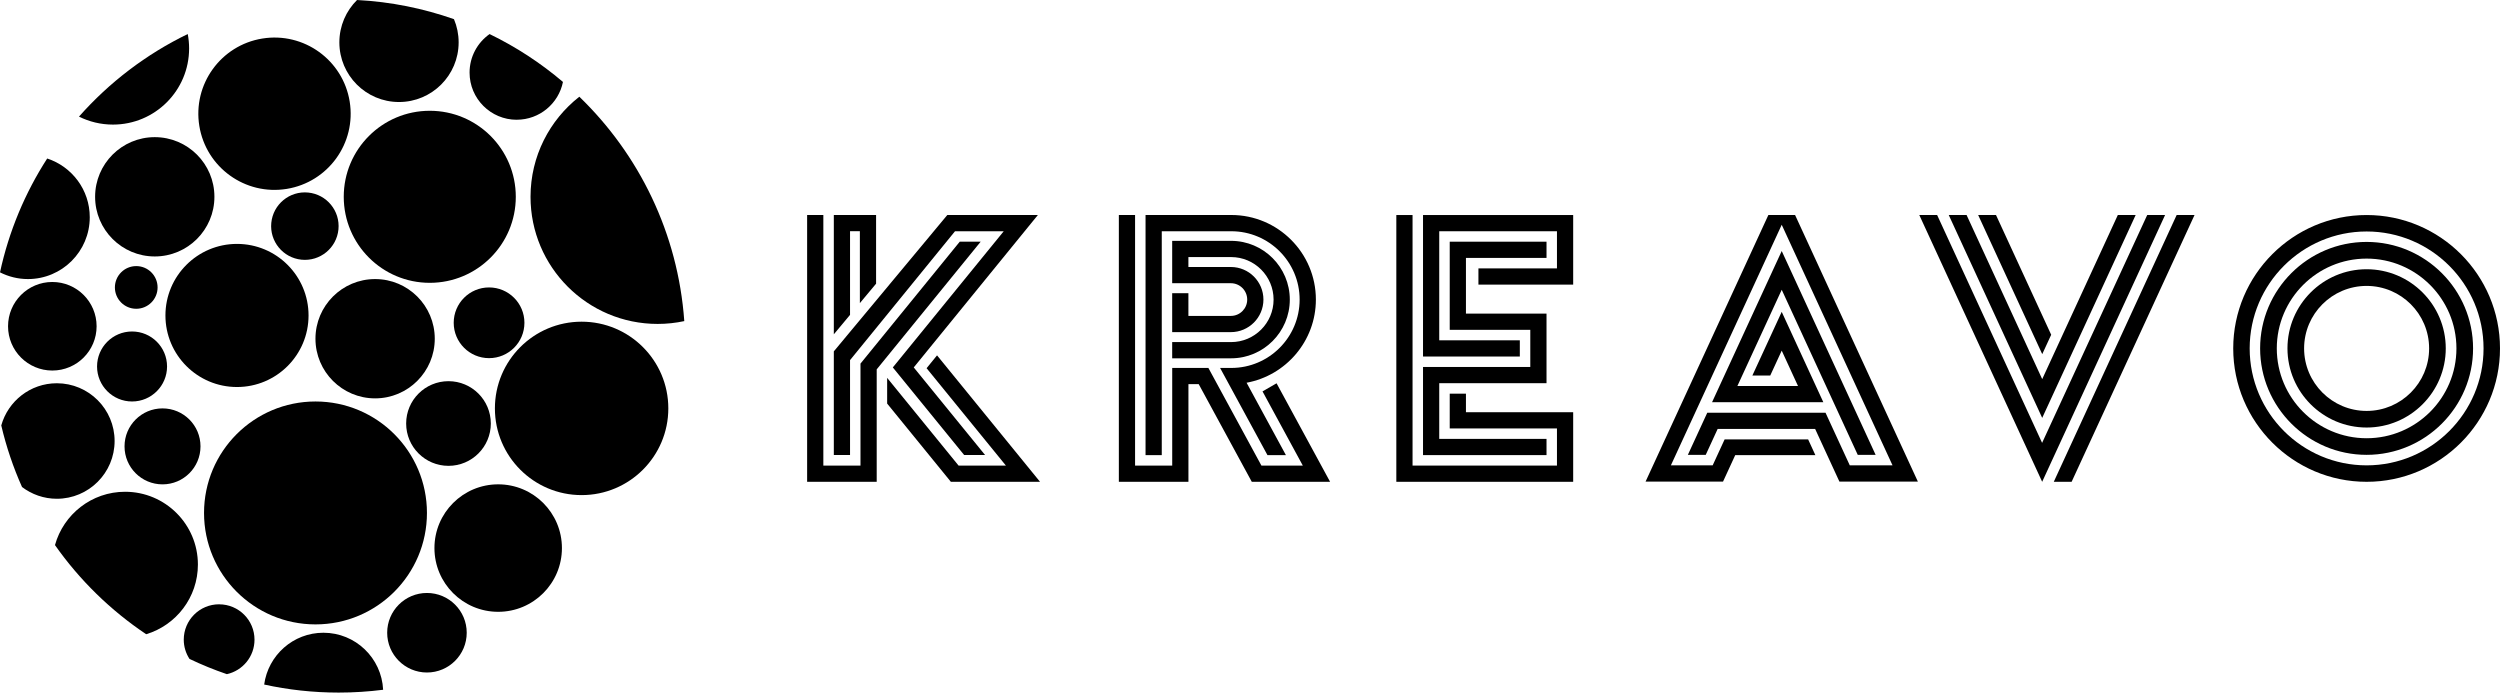
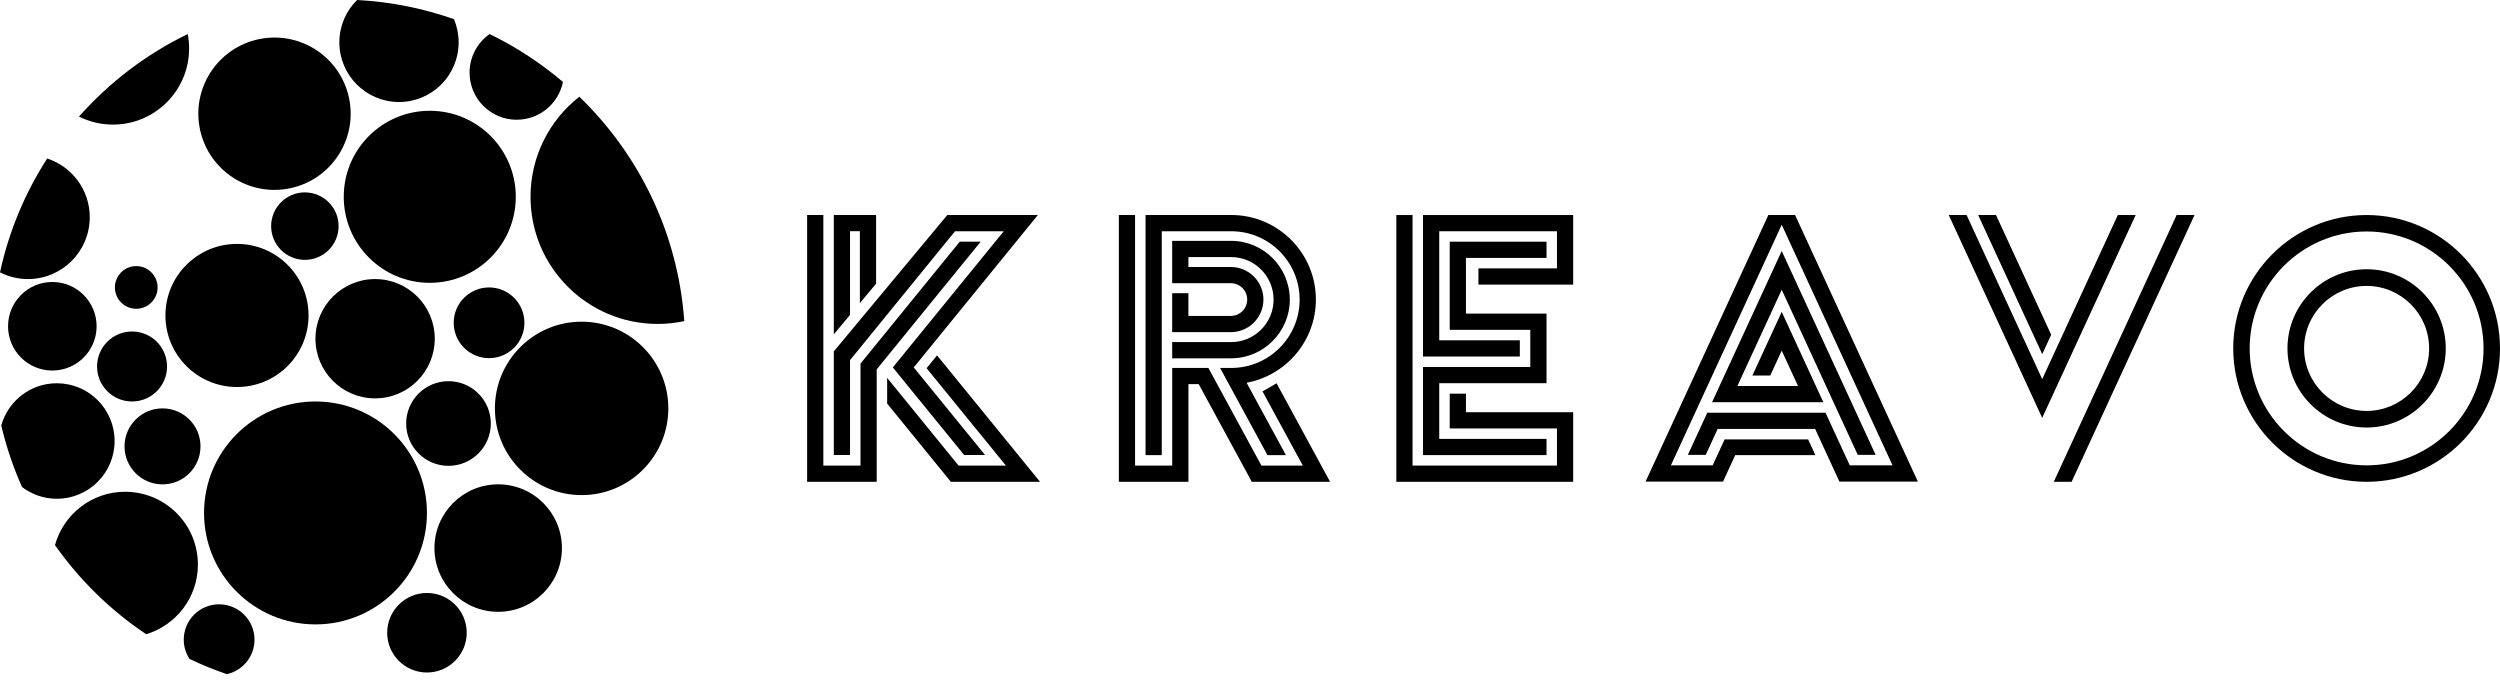
<svg xmlns="http://www.w3.org/2000/svg" viewBox="0 0 770.7 213.51" data-name="Ebene 2" id="Ebene_2">
  <defs>
    <style>
      .cls-1 {
        stroke-width: 0px;
      }
    </style>
  </defs>
  <g data-name="Ebene 1" id="Ebene_1-2">
    <g>
      <path d="M358.14,71.29h21.44c11.62,0,21.07,9.45,21.07,21.07s-9.45,21.07-21.07,21.07h-3.45l14.6,26.87h5.69l-12.12-22.31c12.13-2.23,21.36-12.87,21.36-25.64,0-14.38-11.7-26.07-26.07-26.07h-26.44v74.02h5v-69.02Z" class="cls-1" />
      <polygon points="262.05 111.02 294.41 71.29 309.43 71.29 275.24 113.27 297.22 140.26 303.67 140.26 281.69 113.27 319.95 66.29 292.03 66.29 257.05 108.32 257.05 140.26 262.05 140.26 262.05 111.02" class="cls-1" />
      <path d="M379.52,79.25c7.23,0,13.1,5.88,13.1,13.11s-5.88,13.1-13.1,13.1h-18.16v5h18.16c9.98,0,18.1-8.12,18.1-18.1s-8.12-18.11-18.1-18.11h-18.16v13.06h18.09c2.78,0,5.04,2.26,5.04,5.04s-2.26,5.04-5.04,5.04h-13.09v-7.01h-5v12.01h18.09c5.54,0,10.04-4.5,10.04-10.04s-4.5-10.04-10.04-10.04h-13.09v-3.06h13.16Z" class="cls-1" />
      <polygon points="476.76 140.3 476.76 135.3 443.69 135.3 443.69 118.13 476.76 118.13 476.76 96.68 451.92 96.68 451.92 79.51 476.76 79.51 476.76 74.51 446.92 74.51 446.92 101.68 471.76 101.68 471.76 113.13 438.69 113.13 438.69 140.3 476.76 140.3" class="cls-1" />
      <polygon points="438.69 66.29 438.69 109.91 468.53 109.91 468.53 104.91 443.69 104.91 443.69 71.29 479.98 71.29 479.98 82.74 455.77 82.74 455.77 87.74 484.98 87.74 484.98 66.29 438.69 66.29" class="cls-1" />
      <path d="M729.58,83c-13.45,0-24.4,10.95-24.4,24.4s10.95,24.4,24.4,24.4,24.4-10.95,24.4-24.4-10.95-24.4-24.4-24.4ZM729.58,126.68c-10.62,0-19.27-8.64-19.27-19.27s8.64-19.27,19.27-19.27,19.27,8.64,19.27,19.27-8.64,19.27-19.27,19.27Z" class="cls-1" />
-       <path d="M729.58,74.58c-18.1,0-32.83,14.73-32.83,32.82s14.73,32.82,32.83,32.82,32.82-14.73,32.82-32.82-14.73-32.82-32.82-32.82ZM729.58,135.1c-15.27,0-27.69-12.42-27.69-27.69s12.42-27.69,27.69-27.69,27.69,12.42,27.69,27.69-12.42,27.69-27.69,27.69Z" class="cls-1" />
      <path d="M729.58,66.29c-22.67,0-41.12,18.45-41.12,41.12s18.45,41.12,41.12,41.12,41.12-18.45,41.12-41.12-18.45-41.12-41.12-41.12ZM729.58,143.46c-19.88,0-36.05-16.17-36.05-36.05s16.17-36.05,36.05-36.05,36.05,16.17,36.05,36.05-16.17,36.05-36.05,36.05Z" class="cls-1" />
      <circle r="22.06" cy="97.25" cx="73.06" class="cls-1" />
      <circle r="19.65" cy="168.96" cx="153.58" class="cls-1" />
-       <path d="M99.71,195.06c-9.35,0-17.05,6.96-18.27,15.97,7.39,1.62,15.07,2.48,22.95,2.48,4.65,0,9.23-.3,13.72-.87-.46-9.78-8.51-17.58-18.41-17.58Z" class="cls-1" />
+       <path d="M99.71,195.06Z" class="cls-1" />
      <path d="M38.57,151.6c-10.31,0-19,6.96-21.62,16.44,7.59,10.8,17.14,20.13,28.12,27.48,9.22-2.79,15.94-11.35,15.94-21.48,0-12.39-10.05-22.44-22.44-22.44Z" class="cls-1" />
      <circle r="18.39" cy="104.42" cx="115.64" class="cls-1" />
      <path d="M123,31.45c10.15,0,18.39-8.23,18.39-18.39,0-2.53-.51-4.95-1.44-7.15-9.43-3.32-19.46-5.37-29.88-5.91-3.36,3.33-5.45,7.95-5.45,13.06,0,10.15,8.23,18.39,18.39,18.39Z" class="cls-1" />
-       <circle r="18.39" cy="60.67" cx="47.71" class="cls-1" />
      <path d="M179.3,99.17c-14.76,0-26.73,11.97-26.73,26.73s11.97,26.73,26.73,26.73,26.73-11.97,26.73-26.73-11.97-26.73-26.73-26.73Z" class="cls-1" />
      <circle r="34.36" cy="158.13" cx="97.26" class="cls-1" />
      <circle r="26.52" cy="60.67" cx="132.49" class="cls-1" />
      <path d="M178.59,29.82c-9.15,7.17-15.04,18.32-15.04,30.85,0,21.65,17.55,39.19,39.19,39.19,2.82,0,5.56-.3,8.21-.87-1.93-27.1-13.96-51.41-32.36-69.18Z" class="cls-1" />
      <circle transform="translate(-4.52 14.01) rotate(-9.22)" r="23.48" cy="35.06" cx="84.62" class="cls-1" />
      <path d="M58.3,14.93c0-1.52-.15-3-.42-4.44-12.81,6.21-24.2,14.91-33.53,25.46,3.15,1.57,6.71,2.46,10.47,2.46,12.97,0,23.48-10.51,23.48-23.48Z" class="cls-1" />
      <path d="M35.33,135.96c0-9.83-7.97-17.81-17.81-17.81-8.17,0-15.03,5.5-17.13,13,1.54,6.59,3.7,12.94,6.4,18.99,2.99,2.26,6.7,3.62,10.73,3.62,9.83,0,17.81-7.97,17.81-17.81Z" class="cls-1" />
      <path d="M50.1,149.32c6.47,0,11.71-5.24,11.71-11.71s-5.24-11.71-11.71-11.71-11.71,5.24-11.71,11.71,5.24,11.71,11.71,11.71Z" class="cls-1" />
      <path d="M29.92,112.98c0,5.96,4.83,10.79,10.79,10.79s10.79-4.83,10.79-10.79-4.83-10.79-10.79-10.79-10.79,4.83-10.79,10.79Z" class="cls-1" />
      <path d="M159.3,36.91c7.04,0,12.91-5.01,14.25-11.65-6.85-5.82-14.44-10.8-22.62-14.76-3.73,2.63-6.17,6.97-6.17,11.88,0,8.03,6.51,14.54,14.54,14.54Z" class="cls-1" />
      <path d="M16.13,86.93c-7.54,0-13.65,6.11-13.65,13.65s6.11,13.65,13.65,13.65,13.65-6.11,13.65-13.65-6.11-13.65-13.65-13.65Z" class="cls-1" />
      <circle r="6.58" cy="88.61" cx="42" class="cls-1" />
      <path d="M161.67,99.51c0-6.02-4.88-10.9-10.9-10.9s-10.9,4.88-10.9,10.9,4.88,10.9,10.9,10.9,10.9-4.88,10.9-10.9Z" class="cls-1" />
      <path d="M67.55,186.29c-6.02,0-10.9,4.88-10.9,10.9,0,2.19.65,4.23,1.77,5.94,3.72,1.78,7.57,3.35,11.52,4.7,4.88-1.09,8.52-5.43,8.52-10.63,0-6.02-4.88-10.9-10.9-10.9Z" class="cls-1" />
      <path d="M131.62,182.8c-6.77,0-12.26,5.49-12.26,12.26s5.49,12.26,12.26,12.26,12.26-5.49,12.26-12.26-5.49-12.26-12.26-12.26Z" class="cls-1" />
      <circle transform="translate(15.35 156.39) rotate(-84.35)" r="10.4" cy="69.72" cx="94" class="cls-1" />
      <circle r="13.05" cy="130.56" cx="138.26" class="cls-1" />
      <path d="M27.67,66.96c0-8.45-5.5-15.6-13.12-18.1C7.74,59.42,2.75,71.27,0,83.96c2.59,1.31,5.51,2.07,8.61,2.07,10.53,0,19.06-8.54,19.06-19.06Z" class="cls-1" />
      <polygon points="393.54 118.16 389.21 120.66 401.63 143.53 388.87 143.53 372.52 113.43 361.37 113.43 361.37 143.53 349.92 143.53 349.92 66.29 344.92 66.29 344.92 148.53 366.37 148.53 366.37 118.43 369.54 118.43 385.9 148.53 410.04 148.53 393.54 118.16" class="cls-1" />
      <polygon points="285.65 113.51 310.1 143.53 295.51 143.53 273.49 116.49 273.49 124.41 293.13 148.53 320.62 148.53 288.87 109.55 285.65 113.51" class="cls-1" />
      <polygon points="295.87 74.51 265.27 112.09 265.27 143.53 253.82 143.53 253.82 66.29 248.82 66.29 248.82 148.53 270.27 148.53 270.27 113.87 302.32 74.51 295.87 74.51" class="cls-1" />
      <polygon points="262.05 71.27 265.08 71.27 265.08 93.44 270.08 87.45 270.08 66.29 257.05 66.29 257.05 103.06 262.05 97.07 262.05 71.27" class="cls-1" />
      <polygon points="451.92 121.36 446.92 121.36 446.92 132.08 479.98 132.08 479.98 143.53 435.46 143.53 435.46 66.29 430.46 66.29 430.46 148.53 484.98 148.53 484.98 127.08 451.92 127.08 451.92 121.36" class="cls-1" />
      <polygon points="549.27 89.33 572.71 140.23 578.22 140.23 549.27 77.38 527.79 124 562.1 124 549.27 96.14 540.22 115.77 545.73 115.77 549.27 108.09 554.29 119 535.6 119 549.27 89.33" class="cls-1" />
      <polygon points="553.39 66.29 545.15 66.29 507.3 148.46 531.18 148.46 534.94 140.3 559.64 140.3 557.43 135.5 557.43 135.45 557.4 135.45 531.67 135.45 527.98 143.46 515.1 143.46 549.27 69.29 583.43 143.46 570.25 143.46 562.77 127.23 526.32 127.23 520.33 140.23 525.84 140.23 529.52 132.23 559.57 132.23 567.05 148.46 591.24 148.46 553.39 66.29" class="cls-1" />
      <polygon points="633.14 148.53 638.64 148.53 676.53 66.29 671.02 66.29 633.14 148.53" class="cls-1" />
-       <polygon points="667.45 66.29 661.94 66.29 629.54 136.53 597.18 66.29 591.68 66.29 629.56 148.53 667.45 66.29" class="cls-1" />
      <polygon points="629.57 128.83 658.38 66.29 652.88 66.29 629.57 116.88 606.26 66.29 600.76 66.29 629.57 128.83" class="cls-1" />
      <polygon points="632.34 103.2 615.33 66.29 609.83 66.29 629.58 109.18 632.34 103.2" class="cls-1" />
    </g>
  </g>
</svg>